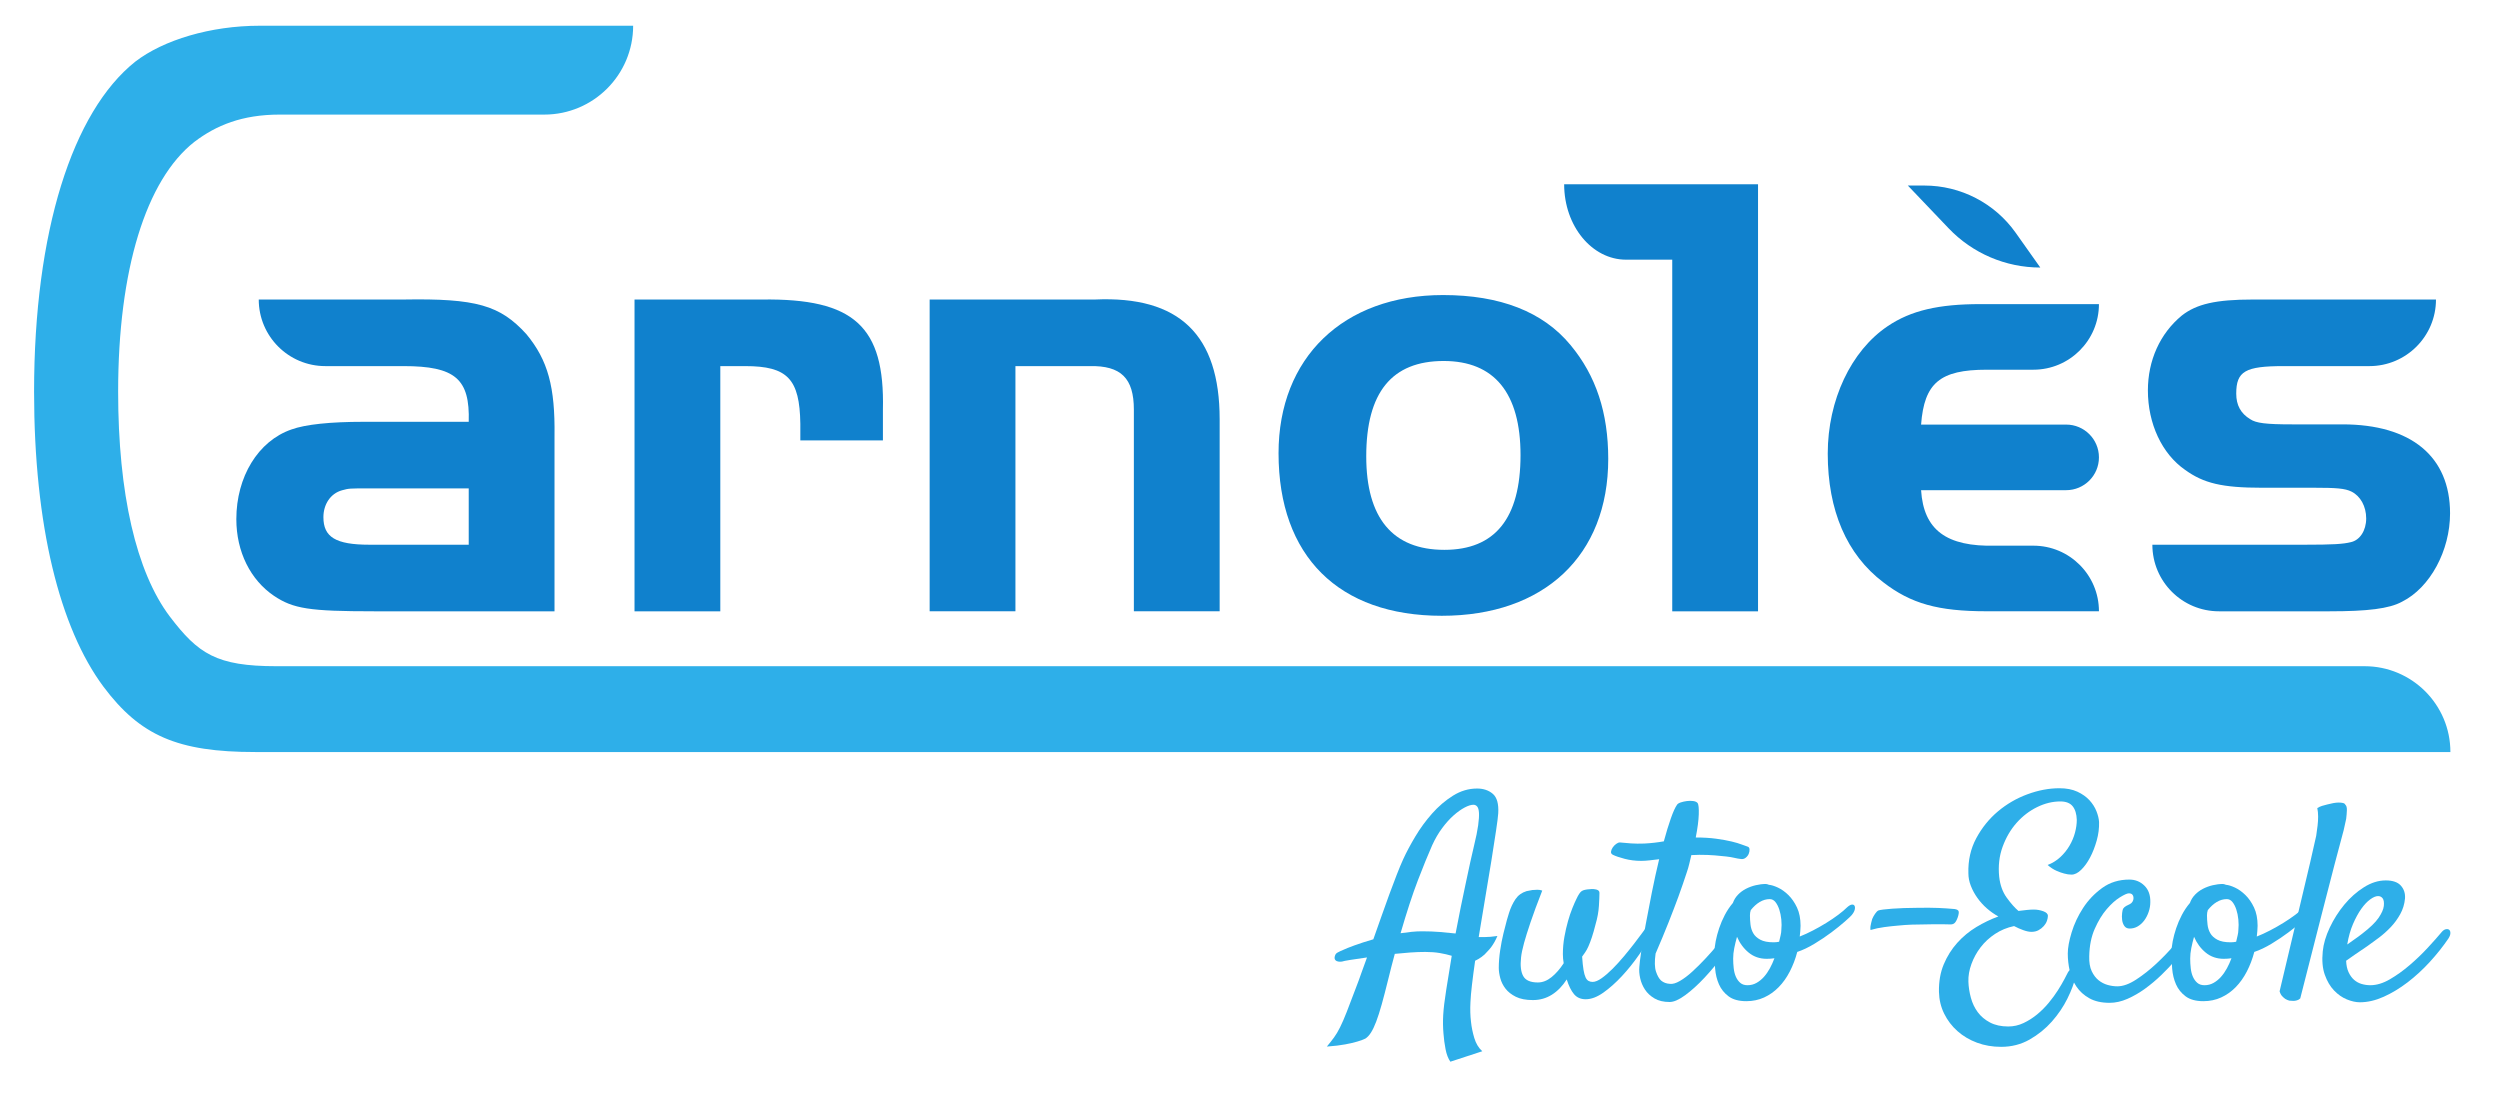
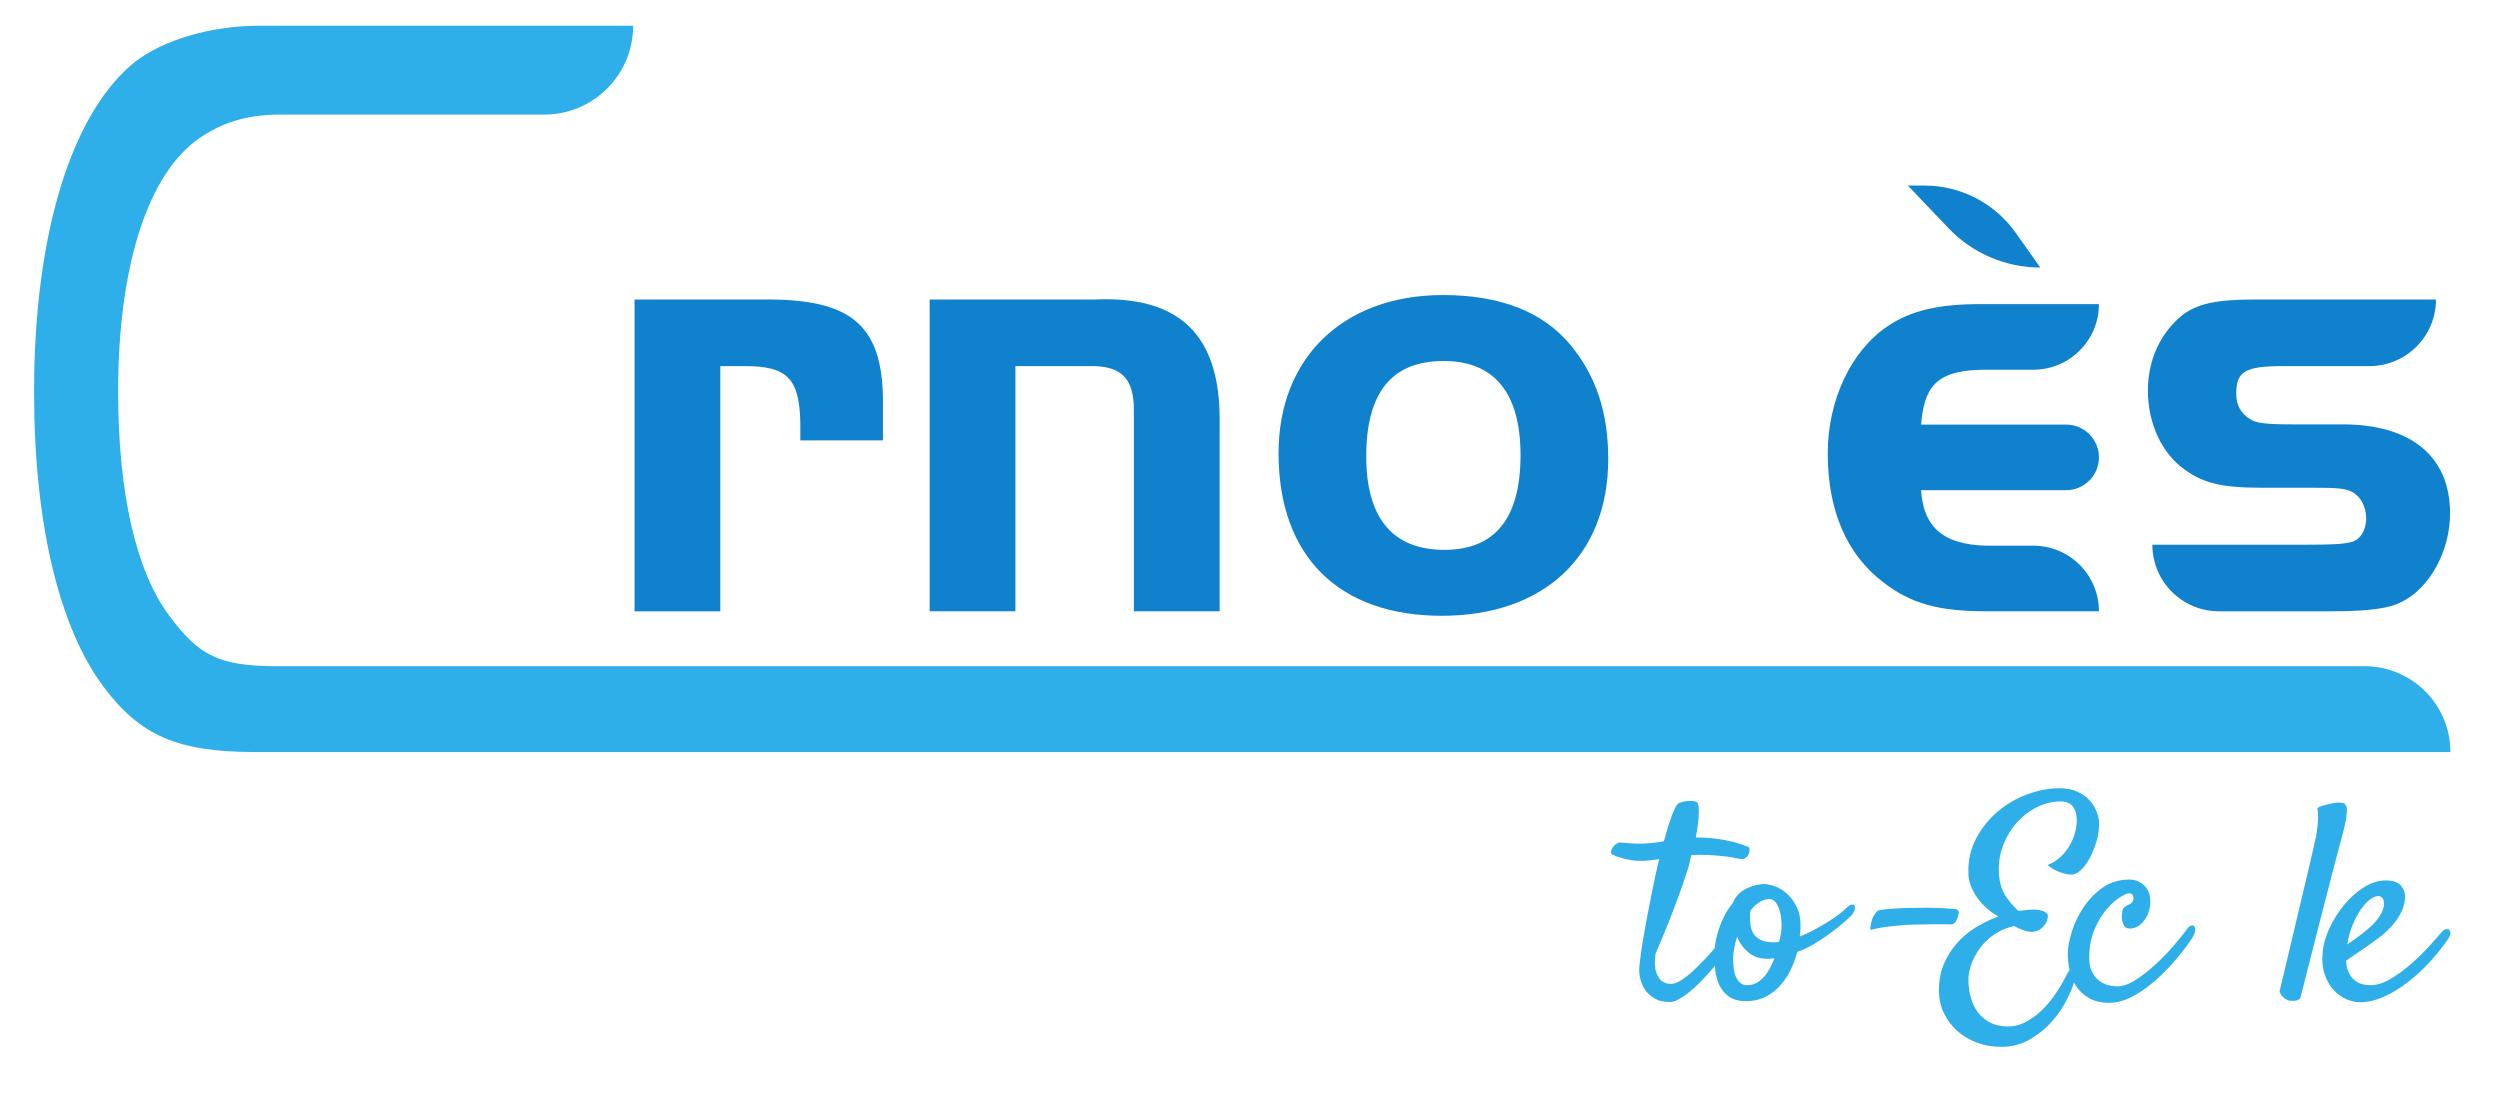
<svg xmlns="http://www.w3.org/2000/svg" viewBox="0 0 1122.52 491.092" height="491.092" width="1122.52" xml:space="preserve" id="svg2">
  <defs id="defs6">
    <clipPath id="clipPath18" clipPathUnits="userSpaceOnUse">
      <path id="path16" d="M 0,368.319 H 841.89 V 0 H 0 Z" />
    </clipPath>
  </defs>
  <g transform="matrix(1.333,0,0,-1.333,0,491.092)" id="g10">
    <g id="g12">
      <g clip-path="url(#clipPath18)" id="g14">
        <g transform="translate(678.971,289.994)" id="g20">
          <path id="path22" style="fill:#1081cd;fill-opacity:1;fill-rule:nonzero;stroke:none" d="m 0,0 8.28,-11.7 c -11.668,0 -22.827,4.777 -30.88,13.22 l -13.733,14.397 h 5.568 C -18.535,15.917 -7.065,9.983 0,0 m 16.99,-86.693 h -48.862 c 0.85,-13.384 8.498,-19.12 25.069,-18.695 H 5.943 c 12.203,0 22.094,-9.892 22.094,-22.094 v 0 H -9.778 c -16.358,0 -25.493,2.549 -34.84,9.773 -12.322,9.347 -18.695,24.218 -18.695,43.338 0,18.058 7.86,34.628 20.182,42.914 7.86,5.311 17.208,7.435 31.229,7.435 h 39.939 v 0 c 0,-12.202 -9.891,-22.094 -22.094,-22.094 H -9.778 c -15.72,0 -21.031,-4.461 -22.094,-18.483 H 16.99 c 6.101,0 11.047,-4.946 11.047,-11.047 v 0 c 0,-6.101 -4.946,-11.047 -11.047,-11.047" />
        </g>
        <g transform="translate(496.512,83.531)" id="g24">
-           <path id="path26" style="fill:#2eafe9;fill-opacity:1;fill-rule:nonzero;stroke:none" d="m 0,0 c 0.679,2.78 1.142,5.065 1.39,6.857 0.246,1.791 0.339,3.197 0.278,4.216 -0.062,1.02 -0.263,1.729 -0.602,2.132 -0.341,0.401 -0.758,0.602 -1.251,0.602 -0.804,0 -1.793,-0.31 -2.966,-0.927 -1.174,-0.618 -2.409,-1.498 -3.706,-2.641 -1.298,-1.143 -2.58,-2.564 -3.846,-4.262 -1.267,-1.7 -2.395,-3.63 -3.382,-5.792 -1.422,-3.213 -3.028,-7.151 -4.819,-11.814 -1.792,-4.666 -3.738,-10.611 -5.838,-17.839 1.235,0.186 2.456,0.339 3.661,0.464 1.204,0.123 2.393,0.185 3.567,0.185 2.1,0 4.108,-0.078 6.024,-0.232 1.914,-0.154 3.674,-0.324 5.281,-0.509 0.557,2.965 1.127,5.884 1.715,8.757 0.586,2.872 1.158,5.606 1.714,8.201 0.556,2.594 1.066,4.972 1.529,7.135 C -0.788,-3.306 -0.371,-1.483 0,0 m 1.019,19.274 c 2.162,0 3.939,-0.602 5.329,-1.807 C 7.737,16.263 8.34,14.085 8.155,10.934 8.092,9.883 7.845,7.923 7.413,5.05 6.98,2.178 6.455,-1.205 5.838,-5.097 5.22,-8.989 4.525,-13.174 3.753,-17.653 2.98,-22.133 2.254,-26.502 1.575,-30.765 h 1.946 c 0.617,0 1.298,0.03 2.039,0.093 0.741,0.061 1.513,0.153 2.316,0.278 -0.309,-0.742 -0.648,-1.437 -1.019,-2.085 -0.37,-0.649 -0.741,-1.221 -1.112,-1.714 -0.433,-0.557 -0.866,-1.052 -1.297,-1.483 -0.556,-0.681 -1.205,-1.283 -1.946,-1.807 -0.741,-0.526 -1.452,-0.943 -2.131,-1.251 -0.433,-3.028 -0.788,-5.731 -1.066,-8.108 -0.278,-2.379 -0.449,-4.34 -0.51,-5.885 -0.124,-2.347 -0.062,-4.54 0.186,-6.579 0.185,-1.791 0.556,-3.614 1.112,-5.467 0.556,-1.853 1.451,-3.336 2.687,-4.448 l -10.749,-3.521 c -0.742,1.051 -1.283,2.455 -1.622,4.216 -0.34,1.761 -0.572,3.507 -0.695,5.236 -0.185,2.038 -0.217,4.139 -0.092,6.301 0.123,2.163 0.463,4.989 1.019,8.479 0.556,3.489 1.173,7.304 1.853,11.444 -1.236,0.37 -2.58,0.679 -4.031,0.927 -1.452,0.246 -3.074,0.37 -4.865,0.37 -1.607,0 -3.289,-0.062 -5.05,-0.185 -1.761,-0.125 -3.507,-0.278 -5.236,-0.463 -0.741,-2.72 -1.482,-5.592 -2.223,-8.618 -0.804,-3.276 -1.529,-6.07 -2.178,-8.387 -0.649,-2.316 -1.267,-4.246 -1.853,-5.791 -0.588,-1.544 -1.175,-2.78 -1.761,-3.707 -0.588,-0.926 -1.221,-1.605 -1.9,-2.038 -0.741,-0.371 -1.668,-0.71 -2.78,-1.02 -1.049,-0.308 -2.377,-0.616 -3.984,-0.926 -1.606,-0.309 -3.675,-0.556 -6.209,-0.742 0.927,1.112 1.73,2.132 2.409,3.058 0.681,0.927 1.36,2.071 2.039,3.429 0.681,1.36 1.436,3.104 2.27,5.236 0.834,2.131 1.9,4.927 3.197,8.386 0.556,1.42 1.127,2.979 1.715,4.679 0.586,1.699 1.219,3.443 1.899,5.236 -2.224,-0.31 -4.107,-0.588 -5.652,-0.834 -1.544,-0.248 -2.47,-0.433 -2.78,-0.556 -0.494,-0.062 -0.895,-0.062 -1.205,0 -0.802,0.123 -1.235,0.524 -1.297,1.205 0.062,0.864 0.356,1.45 0.88,1.76 0.526,0.309 1.313,0.679 2.363,1.112 0.495,0.246 1.622,0.695 3.382,1.344 1.761,0.648 3.907,1.344 6.441,2.085 0.926,2.594 1.837,5.173 2.733,7.737 0.895,2.563 1.775,5.019 2.641,7.367 0.865,2.347 1.699,4.555 2.502,6.626 0.802,2.069 1.544,3.845 2.224,5.328 1.05,2.285 2.393,4.803 4.031,7.552 1.636,2.748 3.521,5.328 5.653,7.738 2.131,2.409 4.478,4.416 7.042,6.023 2.563,1.606 5.266,2.409 8.108,2.409" />
-         </g>
+           </g>
        <g transform="translate(516.339,31.546)" id="g28">
-           <path id="path30" style="fill:#2eafe9;fill-opacity:1;fill-rule:nonzero;stroke:none" d="m 0,0 c -2.348,0 -4.263,0.371 -5.745,1.112 -1.483,0.741 -2.641,1.652 -3.475,2.734 -0.834,1.08 -1.422,2.254 -1.761,3.521 -0.34,1.265 -0.509,2.424 -0.509,3.475 0,1.853 0.153,3.814 0.463,5.884 0.308,2.069 0.679,3.985 1.112,5.745 0.431,1.761 0.818,3.258 1.158,4.495 0.339,1.235 0.571,2.006 0.695,2.316 0.556,1.791 1.281,3.351 2.178,4.68 0.895,1.327 2.145,2.238 3.753,2.733 0.617,0.123 1.265,0.247 1.946,0.371 0.556,0.061 1.126,0.093 1.714,0.093 0.586,0 1.126,-0.093 1.622,-0.278 -1.668,-4.263 -2.982,-7.816 -3.939,-10.657 -0.958,-2.842 -1.684,-5.159 -2.177,-6.95 -0.556,-2.038 -0.897,-3.676 -1.02,-4.911 -0.309,-2.78 -0.062,-4.881 0.742,-6.301 0.802,-1.422 2.439,-2.131 4.911,-2.131 1.606,0 3.15,0.602 4.633,1.806 1.483,1.205 2.841,2.765 4.077,4.68 -0.185,0.988 -0.277,2.007 -0.277,3.058 0,1.976 0.169,3.906 0.509,5.792 0.339,1.883 0.741,3.644 1.205,5.282 0.463,1.636 0.957,3.104 1.482,4.401 0.524,1.297 0.973,2.317 1.344,3.058 0.679,1.483 1.297,2.393 1.853,2.734 0.556,0.339 1.451,0.54 2.688,0.602 0.493,0.061 0.91,0.077 1.251,0.046 0.338,-0.032 0.632,-0.078 0.88,-0.139 0.741,-0.185 1.112,-0.556 1.112,-1.112 0,-0.989 -0.062,-2.471 -0.185,-4.447 -0.125,-1.978 -0.496,-4.017 -1.112,-6.116 -0.433,-1.731 -0.85,-3.197 -1.251,-4.402 -0.403,-1.205 -0.788,-2.224 -1.159,-3.058 -0.37,-0.834 -0.741,-1.515 -1.112,-2.039 -0.37,-0.525 -0.71,-1.004 -1.019,-1.436 0.123,-1.853 0.278,-3.336 0.463,-4.448 0.186,-1.112 0.417,-1.962 0.695,-2.548 0.278,-0.588 0.617,-0.989 1.02,-1.205 0.401,-0.217 0.848,-0.324 1.343,-0.324 0.865,0 1.884,0.417 3.058,1.251 1.173,0.834 2.394,1.884 3.661,3.15 1.265,1.266 2.532,2.656 3.799,4.17 1.265,1.513 2.424,2.95 3.475,4.309 1.049,1.358 1.946,2.549 2.687,3.568 0.741,1.019 1.205,1.652 1.39,1.9 0.431,0.556 0.849,0.894 1.251,1.019 0.401,0.123 0.725,0.077 0.973,-0.139 0.246,-0.217 0.385,-0.556 0.417,-1.019 0.03,-0.464 -0.109,-0.973 -0.417,-1.529 -1.237,-2.349 -2.765,-4.835 -4.587,-7.46 C 33.992,12.71 32.046,10.286 29.977,8.062 27.907,5.838 25.822,3.985 23.722,2.502 21.621,1.019 19.645,0.278 17.792,0.278 16.124,0.278 14.81,0.85 13.853,1.992 12.895,3.135 12.077,4.787 11.398,6.95 9.976,4.726 8.308,3.012 6.394,1.807 4.478,0.602 2.347,0 0,0" />
-         </g>
+           </g>
        <g transform="translate(583.521,56.473)" id="g32">
          <path id="path34" style="fill:#2eafe9;fill-opacity:1;fill-rule:nonzero;stroke:none" d="M 0,0 C 0.246,0.371 0.571,0.602 0.973,0.695 1.374,0.788 1.698,0.741 1.946,0.556 2.192,0.371 2.331,0.061 2.363,-0.371 2.393,-0.804 2.224,-1.39 1.853,-2.131 0.617,-4.48 -1.005,-7.012 -3.012,-9.73 c -2.008,-2.719 -4.123,-5.267 -6.347,-7.645 -2.224,-2.379 -4.387,-4.34 -6.487,-5.884 -2.101,-1.543 -3.861,-2.317 -5.282,-2.317 -2.038,0 -3.738,0.403 -5.096,1.205 -1.36,0.804 -2.425,1.791 -3.197,2.965 -0.773,1.173 -1.313,2.456 -1.622,3.846 -0.31,1.39 -0.402,2.671 -0.278,3.846 0.061,0.987 0.278,2.764 0.649,5.328 0.371,2.563 0.864,5.528 1.483,8.896 0.616,3.366 1.311,6.98 2.085,10.842 0.771,3.86 1.589,7.582 2.455,11.166 -1.051,-0.125 -2.101,-0.248 -3.151,-0.371 -1.051,-0.124 -2.008,-0.185 -2.872,-0.185 -1.978,0 -3.846,0.231 -5.606,0.695 -1.761,0.463 -3.073,0.91 -3.939,1.343 -0.493,0.246 -0.709,0.603 -0.648,1.066 0.062,0.463 0.247,0.927 0.556,1.39 0.31,0.463 0.695,0.864 1.158,1.205 0.463,0.338 0.88,0.509 1.251,0.509 1.174,-0.124 2.441,-0.231 3.799,-0.324 1.358,-0.093 2.841,-0.109 4.448,-0.046 1.173,0.06 2.301,0.153 3.382,0.278 1.081,0.123 2.146,0.278 3.197,0.463 0.803,2.965 1.59,5.544 2.363,7.737 0.772,2.192 1.467,3.722 2.085,4.587 0.186,0.309 0.603,0.571 1.251,0.788 0.649,0.216 1.344,0.371 2.085,0.463 0.742,0.093 1.451,0.093 2.132,0 0.679,-0.092 1.172,-0.324 1.482,-0.695 0.309,-0.495 0.432,-1.76 0.371,-3.799 -0.062,-2.038 -0.403,-4.633 -1.019,-7.784 2.594,0 4.895,-0.139 6.903,-0.417 2.007,-0.278 3.721,-0.588 5.143,-0.926 1.42,-0.341 2.563,-0.681 3.429,-1.02 C 4.015,27.135 4.664,26.903 5.097,26.78 5.528,26.656 5.76,26.347 5.792,25.854 5.822,25.358 5.729,24.849 5.514,24.325 5.297,23.799 4.942,23.352 4.448,22.981 3.953,22.61 3.397,22.486 2.78,22.61 c -0.618,0.061 -1.313,0.186 -2.085,0.371 -0.773,0.185 -1.7,0.339 -2.78,0.463 -1.082,0.123 -2.363,0.246 -3.846,0.371 C -7.413,23.938 -9.143,24 -11.12,24 c -0.37,0 -0.788,-0.016 -1.251,-0.046 -0.463,-0.032 -0.942,-0.046 -1.436,-0.046 -0.248,-0.989 -0.479,-1.962 -0.695,-2.919 -0.217,-0.959 -0.51,-1.962 -0.88,-3.012 -0.804,-2.471 -1.731,-5.159 -2.78,-8.062 -0.927,-2.534 -2.039,-5.437 -3.336,-8.71 -1.298,-3.275 -2.75,-6.765 -4.356,-10.471 -0.37,-2.657 -0.324,-4.68 0.139,-6.07 0.464,-1.39 1.034,-2.395 1.715,-3.012 0.802,-0.68 1.791,-1.051 2.965,-1.112 0.927,-0.124 2.053,0.2 3.382,0.973 1.328,0.772 2.702,1.807 4.124,3.105 1.42,1.297 2.857,2.717 4.309,4.262 1.451,1.544 2.794,3.058 4.031,4.541 1.235,1.482 2.316,2.826 3.243,4.031 C -1.019,-1.344 -0.371,-0.495 0,0" />
        </g>
        <g transform="translate(589.73,61.847)" id="g36">
          <path id="path38" style="fill:#2eafe9;fill-opacity:1;fill-rule:nonzero;stroke:none" d="m 0,0 c -0.185,-0.556 -0.278,-1.144 -0.278,-1.761 0,-0.989 0.061,-2.024 0.185,-3.104 0.123,-1.082 0.432,-2.055 0.927,-2.919 0.494,-0.866 1.281,-1.591 2.363,-2.178 1.08,-0.587 2.579,-0.88 4.494,-0.88 0.309,0 0.617,0.015 0.927,0.047 0.308,0.03 0.617,0.076 0.926,0.139 0.186,0.802 0.355,1.528 0.51,2.177 0.154,0.649 0.232,1.219 0.232,1.715 0.123,1.172 0.123,2.377 0,3.613 C 10.161,-1.916 9.93,-0.788 9.591,0.232 9.251,1.251 8.818,2.085 8.294,2.734 7.768,3.382 7.135,3.707 6.394,3.707 5.22,3.707 4.092,3.382 3.012,2.734 1.93,2.085 0.927,1.173 0,0 m -5.93,-16.309 c 0,-1.112 0.06,-2.21 0.185,-3.29 0.123,-1.081 0.37,-2.038 0.741,-2.872 0.371,-0.834 0.864,-1.515 1.483,-2.039 0.617,-0.525 1.42,-0.787 2.409,-0.787 1.112,0 2.131,0.262 3.058,0.787 0.927,0.524 1.761,1.205 2.502,2.039 0.741,0.834 1.404,1.791 1.992,2.872 0.587,1.08 1.096,2.208 1.529,3.383 -0.433,-0.063 -0.85,-0.109 -1.251,-0.139 -0.402,-0.032 -0.85,-0.047 -1.343,-0.047 -2.349,0 -4.372,0.695 -6.07,2.085 -1.7,1.39 -3.011,3.165 -3.938,5.328 -0.371,-1.297 -0.681,-2.564 -0.927,-3.799 -0.247,-1.236 -0.37,-2.409 -0.37,-3.521 m 21.59,2.224 c -0.618,-2.349 -1.452,-4.541 -2.501,-6.579 -1.052,-2.039 -2.303,-3.8 -3.753,-5.282 -1.453,-1.483 -3.09,-2.641 -4.912,-3.475 -1.823,-0.834 -3.815,-1.251 -5.977,-1.251 -2.533,0 -4.526,0.541 -5.976,1.622 -1.453,1.08 -2.534,2.423 -3.244,4.03 -0.711,1.606 -1.142,3.367 -1.297,5.282 -0.154,1.914 -0.232,3.707 -0.232,5.375 0,1.173 0.139,2.47 0.417,3.892 0.278,1.42 0.663,2.873 1.159,4.355 0.493,1.483 1.126,2.965 1.899,4.448 0.772,1.483 1.683,2.841 2.734,4.077 0.371,1.05 0.941,1.977 1.714,2.78 0.772,0.802 1.668,1.467 2.687,1.993 1.02,0.524 2.116,0.926 3.29,1.204 1.173,0.278 2.317,0.417 3.429,0.417 0.185,0 0.354,-0.032 0.509,-0.093 C 5.76,8.648 5.931,8.586 6.116,8.525 6.918,8.463 7.923,8.155 9.128,7.599 c 1.204,-0.556 2.377,-1.39 3.521,-2.502 1.142,-1.112 2.115,-2.518 2.919,-4.217 0.802,-1.7 1.204,-3.753 1.204,-6.162 0,-0.495 -0.031,-1.097 -0.092,-1.807 -0.063,-0.711 -0.125,-1.313 -0.186,-1.807 1.421,0.556 2.903,1.235 4.448,2.039 1.544,0.802 3.042,1.652 4.495,2.548 1.451,0.895 2.794,1.807 4.031,2.734 1.235,0.926 2.224,1.76 2.965,2.502 0.617,0.556 1.142,0.864 1.575,0.926 0.432,0.061 0.741,-0.062 0.927,-0.37 0.185,-0.31 0.215,-0.742 0.092,-1.298 -0.124,-0.556 -0.463,-1.174 -1.019,-1.853 -0.31,-0.371 -1.097,-1.112 -2.363,-2.224 -1.267,-1.112 -2.765,-2.317 -4.494,-3.614 -1.73,-1.297 -3.614,-2.564 -5.653,-3.799 -2.038,-1.237 -3.984,-2.163 -5.838,-2.78" />
        </g>
        <g transform="translate(656.74,57.037)" id="g40">
          <path id="path42" style="fill:#2eafe9;fill-opacity:1;fill-rule:nonzero;stroke:none" d="m 0,0 c -1.533,0.054 -3.477,0.068 -5.829,0.041 -2.355,-0.028 -4.68,-0.069 -6.979,-0.123 -1.533,-0.055 -3.094,-0.164 -4.68,-0.329 -1.369,-0.11 -2.874,-0.274 -4.516,-0.492 -1.642,-0.22 -3.202,-0.548 -4.68,-0.985 -0.054,0.437 -0.054,0.862 0,1.272 0.055,0.411 0.137,0.807 0.246,1.191 0.11,0.437 0.219,0.848 0.328,1.231 0.22,0.547 0.534,1.122 0.945,1.725 0.41,0.601 0.78,0.985 1.108,1.149 0.273,0.109 0.834,0.218 1.683,0.328 0.848,0.109 1.86,0.206 3.038,0.288 1.177,0.082 2.49,0.15 3.941,0.205 1.45,0.054 2.887,0.082 4.311,0.082 2.9,0.054 5.308,0.041 7.225,-0.041 C -1.944,5.46 -0.11,5.337 1.642,5.173 2.408,5.062 2.86,4.816 2.997,4.434 3.133,4.05 3.038,3.366 2.71,2.381 2.381,1.45 2.024,0.807 1.642,0.452 1.258,0.095 0.711,-0.055 0,0" />
        </g>
        <g transform="translate(674.059,15.793)" id="g44">
          <path id="path46" style="fill:#2eafe9;fill-opacity:1;fill-rule:nonzero;stroke:none" d="m 0,0 c -2.904,0 -5.606,0.463 -8.108,1.39 -2.502,0.927 -4.696,2.224 -6.579,3.892 -1.886,1.668 -3.383,3.63 -4.495,5.884 -1.112,2.256 -1.698,4.712 -1.76,7.367 -0.061,3.459 0.479,6.547 1.621,9.267 1.144,2.717 2.656,5.126 4.541,7.227 1.884,2.1 4.031,3.876 6.44,5.329 2.409,1.45 4.88,2.641 7.413,3.567 -1.359,0.742 -2.641,1.636 -3.845,2.688 -1.205,1.049 -2.271,2.223 -3.197,3.521 -0.927,1.297 -1.668,2.655 -2.224,4.077 -0.556,1.42 -0.834,2.841 -0.834,4.263 -0.125,4.323 0.756,8.247 2.641,11.768 1.884,3.521 4.309,6.533 7.274,9.035 2.965,2.502 6.285,4.432 9.962,5.791 3.674,1.359 7.274,2.039 10.795,2.039 2.347,0 4.355,-0.386 6.023,-1.158 1.668,-0.773 3.026,-1.73 4.077,-2.873 1.05,-1.144 1.838,-2.379 2.363,-3.706 0.525,-1.329 0.819,-2.549 0.881,-3.661 0.061,-2.038 -0.201,-4.109 -0.788,-6.208 -0.588,-2.101 -1.329,-4.001 -2.224,-5.699 -0.896,-1.7 -1.9,-3.09 -3.011,-4.17 -1.113,-1.082 -2.194,-1.622 -3.244,-1.622 -0.803,0 -1.637,0.123 -2.502,0.371 -0.741,0.185 -1.607,0.494 -2.594,0.927 -0.989,0.431 -1.978,1.08 -2.966,1.946 1.606,0.616 3.026,1.497 4.263,2.641 1.235,1.142 2.27,2.423 3.104,3.845 0.834,1.421 1.451,2.887 1.854,4.402 0.401,1.513 0.602,2.949 0.602,4.309 -0.062,1.976 -0.526,3.505 -1.39,4.587 -0.866,1.08 -2.256,1.621 -4.17,1.621 -2.595,0 -5.189,-0.634 -7.784,-1.899 C 9.544,79.491 7.242,77.73 5.236,75.476 3.227,73.22 1.652,70.533 0.51,67.414 -0.634,64.294 -1.019,60.911 -0.649,57.267 -0.34,54.487 0.51,52.139 1.9,50.225 c 1.39,-1.916 2.701,-3.399 3.938,-4.449 0.987,0.124 1.914,0.232 2.78,0.325 0.864,0.093 1.668,0.139 2.409,0.139 1.05,0 2.1,-0.185 3.151,-0.556 1.05,-0.371 1.575,-0.896 1.575,-1.575 0,-0.496 -0.109,-1.052 -0.324,-1.668 -0.217,-0.619 -0.572,-1.205 -1.066,-1.761 -0.495,-0.556 -1.081,-1.019 -1.761,-1.39 -0.68,-0.371 -1.482,-0.556 -2.409,-0.556 -0.741,0 -1.637,0.185 -2.687,0.556 -1.051,0.371 -2.101,0.834 -3.151,1.39 -2.348,-0.495 -4.48,-1.376 -6.394,-2.641 -1.915,-1.267 -3.537,-2.766 -4.865,-4.494 -1.329,-1.73 -2.362,-3.614 -3.104,-5.653 -0.741,-2.038 -1.081,-4.016 -1.019,-5.93 0.061,-1.793 0.339,-3.6 0.834,-5.421 0.494,-1.822 1.265,-3.443 2.316,-4.865 1.05,-1.421 2.424,-2.579 4.124,-3.475 C -2.055,7.306 0,6.857 2.409,6.857 c 1.791,0 3.506,0.387 5.143,1.159 1.636,0.773 3.165,1.746 4.587,2.918 1.421,1.175 2.718,2.472 3.892,3.892 1.173,1.422 2.192,2.811 3.058,4.17 0.864,1.358 1.59,2.595 2.178,3.707 0.586,1.112 1.003,1.914 1.251,2.409 0.185,0.371 0.447,0.649 0.787,0.834 0.339,0.185 0.679,0.232 1.02,0.139 0.338,-0.092 0.602,-0.324 0.787,-0.695 0.186,-0.37 0.186,-0.926 0,-1.668 C 24.617,21.498 23.69,19.011 22.332,16.263 20.973,13.515 19.228,10.934 17.097,8.525 14.966,6.116 12.463,4.093 9.591,2.456 6.718,0.82 3.521,0 0,0" />
        </g>
        <g transform="translate(713.192,36.179)" id="g48">
          <path id="path50" style="fill:#2eafe9;fill-opacity:1;fill-rule:nonzero;stroke:none" d="m 0,0 c 1.914,0 4.031,0.756 6.348,2.27 2.316,1.513 4.571,3.29 6.764,5.329 2.192,2.038 4.201,4.123 6.023,6.254 1.822,2.132 3.197,3.846 4.124,5.143 0.556,0.802 1.08,1.282 1.575,1.437 0.494,0.153 0.865,0.076 1.112,-0.232 0.246,-0.31 0.339,-0.788 0.278,-1.436 C 26.162,18.116 25.884,17.389 25.39,16.587 24.957,15.846 24.232,14.78 23.213,13.39 22.193,12 20.989,10.486 19.599,8.85 18.209,7.212 16.633,5.544 14.873,3.846 13.112,2.146 11.273,0.602 9.359,-0.788 7.444,-2.178 5.467,-3.32 3.429,-4.216 1.39,-5.111 -0.618,-5.56 -2.595,-5.56 c -2.719,0 -4.989,0.51 -6.81,1.529 -1.823,1.019 -3.276,2.331 -4.356,3.938 -1.081,1.606 -1.839,3.383 -2.27,5.329 -0.431,1.946 -0.649,3.876 -0.649,5.791 0,1.914 0.433,4.293 1.298,7.135 0.864,2.841 2.145,5.575 3.845,8.201 1.699,2.625 3.846,4.88 6.44,6.765 2.595,1.884 5.653,2.826 9.174,2.826 1.977,0 3.661,-0.68 5.051,-2.039 1.39,-1.359 2.053,-3.212 1.992,-5.559 0,-1.112 -0.185,-2.21 -0.556,-3.29 C 10.193,23.984 9.698,23.027 9.081,22.193 8.463,21.359 7.738,20.695 6.904,20.201 6.07,19.706 5.157,19.46 4.17,19.46 c -0.804,0 -1.406,0.292 -1.807,0.88 -0.403,0.586 -0.649,1.265 -0.741,2.039 -0.093,0.771 -0.093,1.529 0,2.27 0.092,0.741 0.199,1.235 0.324,1.483 0.308,0.431 0.649,0.741 1.019,0.926 0.371,0.186 0.802,0.401 1.298,0.649 0.37,0.185 0.663,0.463 0.88,0.834 0.216,0.371 0.324,0.772 0.324,1.205 0,0.431 -0.124,0.802 -0.37,1.112 -0.248,0.308 -0.649,0.463 -1.205,0.463 -0.556,0 -1.561,-0.449 -3.012,-1.344 -1.452,-0.896 -2.935,-2.224 -4.448,-3.984 -1.514,-1.761 -2.858,-3.97 -4.03,-6.626 C -8.773,16.71 -9.391,13.622 -9.452,10.101 -9.514,8.062 -9.236,6.394 -8.618,5.097 -8.001,3.799 -7.228,2.78 -6.301,2.039 -5.375,1.297 -4.355,0.772 -3.243,0.463 -2.131,0.153 -1.051,0 0,0" />
        </g>
        <g transform="translate(743.679,61.847)" id="g52">
-           <path id="path54" style="fill:#2eafe9;fill-opacity:1;fill-rule:nonzero;stroke:none" d="m 0,0 c -0.185,-0.556 -0.278,-1.144 -0.278,-1.761 0,-0.989 0.061,-2.024 0.185,-3.104 0.123,-1.082 0.432,-2.055 0.927,-2.919 0.494,-0.866 1.281,-1.591 2.363,-2.178 1.08,-0.587 2.579,-0.88 4.494,-0.88 0.309,0 0.617,0.015 0.927,0.047 0.308,0.03 0.617,0.076 0.926,0.139 0.186,0.802 0.355,1.528 0.51,2.177 0.154,0.649 0.232,1.219 0.232,1.715 0.123,1.172 0.123,2.377 0,3.613 C 10.161,-1.916 9.93,-0.788 9.591,0.232 9.251,1.251 8.818,2.085 8.294,2.734 7.768,3.382 7.135,3.707 6.394,3.707 5.22,3.707 4.092,3.382 3.012,2.734 1.93,2.085 0.927,1.173 0,0 m -5.931,-16.309 c 0,-1.112 0.061,-2.21 0.186,-3.29 0.123,-1.081 0.37,-2.038 0.741,-2.872 0.371,-0.834 0.864,-1.515 1.483,-2.039 0.616,-0.525 1.42,-0.787 2.409,-0.787 1.112,0 2.131,0.262 3.058,0.787 0.927,0.524 1.761,1.205 2.502,2.039 0.741,0.834 1.404,1.791 1.992,2.872 0.587,1.08 1.096,2.208 1.529,3.383 -0.433,-0.063 -0.85,-0.109 -1.251,-0.139 -0.402,-0.032 -0.85,-0.047 -1.343,-0.047 -2.349,0 -4.372,0.695 -6.07,2.085 -1.7,1.39 -3.012,3.165 -3.938,5.328 -0.371,-1.297 -0.681,-2.564 -0.927,-3.799 -0.247,-1.236 -0.371,-2.409 -0.371,-3.521 m 21.591,2.224 c -0.618,-2.349 -1.452,-4.541 -2.502,-6.579 -1.051,-2.039 -2.302,-3.8 -3.753,-5.282 -1.452,-1.483 -3.089,-2.641 -4.911,-3.475 -1.823,-0.834 -3.815,-1.251 -5.977,-1.251 -2.534,0 -4.526,0.541 -5.977,1.622 -1.452,1.08 -2.533,2.423 -3.243,4.03 -0.711,1.606 -1.142,3.367 -1.297,5.282 -0.154,1.914 -0.232,3.707 -0.232,5.375 0,1.173 0.139,2.47 0.417,3.892 0.278,1.42 0.663,2.873 1.159,4.355 0.493,1.483 1.126,2.965 1.899,4.448 0.772,1.483 1.683,2.841 2.734,4.077 0.37,1.05 0.941,1.977 1.714,2.78 0.772,0.802 1.668,1.467 2.687,1.993 1.02,0.524 2.116,0.926 3.29,1.204 1.173,0.278 2.317,0.417 3.429,0.417 0.185,0 0.354,-0.032 0.509,-0.093 C 5.76,8.648 5.931,8.586 6.116,8.525 6.918,8.463 7.923,8.155 9.128,7.599 c 1.204,-0.556 2.377,-1.39 3.521,-2.502 1.142,-1.112 2.115,-2.518 2.919,-4.217 0.802,-1.7 1.204,-3.753 1.204,-6.162 0,-0.495 -0.032,-1.097 -0.092,-1.807 -0.063,-0.711 -0.125,-1.313 -0.186,-1.807 1.421,0.556 2.903,1.235 4.448,2.039 1.544,0.802 3.042,1.652 4.495,2.548 1.45,0.895 2.794,1.807 4.031,2.734 1.235,0.926 2.224,1.76 2.965,2.502 0.617,0.556 1.142,0.864 1.575,0.926 0.432,0.061 0.741,-0.062 0.927,-0.37 0.185,-0.31 0.215,-0.742 0.092,-1.298 -0.124,-0.556 -0.463,-1.174 -1.019,-1.853 -0.31,-0.371 -1.097,-1.112 -2.363,-2.224 -1.267,-1.112 -2.765,-2.317 -4.494,-3.614 -1.73,-1.297 -3.614,-2.564 -5.653,-3.799 -2.038,-1.237 -3.984,-2.163 -5.838,-2.78" />
-         </g>
+           </g>
        <g transform="translate(767.864,34.511)" id="g56">
          <path id="path58" style="fill:#2eafe9;fill-opacity:1;fill-rule:nonzero;stroke:none" d="m 0,0 c 2.718,11.428 4.895,20.602 6.533,27.522 1.636,6.918 2.887,12.2 3.753,15.845 0.987,4.324 1.668,7.321 2.038,8.989 0.186,1.173 0.339,2.316 0.464,3.428 0.123,0.988 0.185,2.007 0.185,3.058 0,1.05 -0.093,2.007 -0.278,2.873 0.494,0.308 1.034,0.556 1.622,0.741 0.586,0.186 1.158,0.339 1.714,0.464 0.679,0.185 1.358,0.338 2.039,0.463 0.679,0.123 1.297,0.185 1.853,0.185 0.494,0 0.957,-0.046 1.39,-0.139 0.431,-0.092 0.709,-0.294 0.834,-0.602 0.371,-0.31 0.54,-0.927 0.51,-1.853 C 22.625,60.047 22.548,59.088 22.425,58.101 22.177,56.927 21.899,55.66 21.591,54.302 20.85,51.645 19.83,47.815 18.533,42.811 17.421,38.549 15.922,32.741 14.039,25.39 12.154,18.038 9.791,8.771 6.95,-2.409 6.64,-2.718 6.269,-2.933 5.838,-3.058 5.405,-3.181 5.004,-3.243 4.633,-3.243 4.2,-3.243 3.737,-3.211 3.243,-3.151 2.81,-3.026 2.377,-2.841 1.946,-2.595 1.575,-2.347 1.205,-2.023 0.834,-1.622 0.463,-1.221 0.185,-0.68 0,0" />
        </g>
        <g transform="translate(801.02,66.573)" id="g60">
          <path id="path62" style="fill:#2eafe9;fill-opacity:1;fill-rule:nonzero;stroke:none" d="m 0,0 c -0.741,0 -1.622,-0.371 -2.641,-1.112 -1.019,-0.741 -2.024,-1.807 -3.012,-3.197 -0.989,-1.39 -1.915,-3.09 -2.78,-5.097 -0.865,-2.008 -1.514,-4.308 -1.946,-6.903 0.742,0.556 1.544,1.126 2.41,1.714 0.864,0.587 1.728,1.219 2.594,1.9 2.656,2.039 4.509,3.829 5.56,5.374 1.05,1.544 1.636,2.873 1.761,3.985 0.123,1.173 0,2.023 -0.371,2.548 C 1.205,-0.264 0.679,0 0,0 m 23.722,-14.27 c -1.853,-2.72 -3.954,-5.361 -6.301,-7.923 -2.348,-2.565 -4.835,-4.851 -7.46,-6.858 -2.626,-2.008 -5.313,-3.629 -8.061,-4.864 -2.75,-1.235 -5.421,-1.854 -8.016,-1.854 -1.36,0 -2.826,0.325 -4.402,0.973 -1.575,0.649 -3.011,1.652 -4.308,3.012 -1.298,1.358 -2.333,3.119 -3.105,5.282 -0.771,2.162 -1.003,4.786 -0.695,7.876 0.248,2.533 1.034,5.204 2.363,8.016 1.328,2.81 2.965,5.389 4.911,7.737 1.946,2.347 4.139,4.293 6.58,5.838 2.439,1.544 4.895,2.317 7.366,2.317 2.348,0 4.046,-0.588 5.097,-1.761 C 8.741,2.347 9.204,0.895 9.081,-0.834 8.896,-2.75 8.354,-4.51 7.459,-6.116 6.563,-7.723 5.498,-9.174 4.263,-10.471 c -1.237,-1.297 -2.549,-2.472 -3.939,-3.522 -1.39,-1.051 -2.703,-2.008 -3.938,-2.872 -1.36,-0.927 -2.657,-1.807 -3.892,-2.641 -1.236,-0.834 -2.317,-1.591 -3.243,-2.27 0.061,-1.545 0.339,-2.843 0.834,-3.892 0.494,-1.051 1.112,-1.9 1.853,-2.548 0.741,-0.649 1.59,-1.112 2.548,-1.391 0.957,-0.278 1.93,-0.416 2.919,-0.416 2.1,0 4.293,0.663 6.58,1.992 2.284,1.327 4.524,2.933 6.718,4.818 2.192,1.884 4.231,3.846 6.116,5.885 1.883,2.038 3.443,3.799 4.679,5.281 0.432,0.494 0.881,0.788 1.344,0.881 0.463,0.092 0.834,0.03 1.112,-0.185 0.278,-0.218 0.417,-0.588 0.417,-1.112 0,-0.526 -0.217,-1.128 -0.649,-1.807" />
        </g>
        <g transform="translate(93.095,144.006)" id="g64">
          <path id="path66" style="fill:#2eafe9;fill-opacity:1;fill-rule:nonzero;stroke:none" d="M 0,0 C -20.173,0 -26.341,4.178 -35.878,16.714 -47.248,31.757 -53.3,58.222 -53.3,92.486 c 0,40.95 9.353,71.314 25.675,84.129 7.336,5.571 16.071,9.192 28.725,9.192 h 89.147 c 16.529,0 29.928,13.4 29.928,29.929 v 0 H -5.692 c -16.406,0 -32.337,-4.769 -41.847,-12.104 -21.162,-16.872 -34.078,-57.247 -34.078,-111.165 0,-45.114 8.636,-79.564 23.378,-99.371 12.364,-16.506 24.966,-22.007 51.121,-22.007 h 739.414 v 0 C 732.296,-12.944 719.352,0 703.385,0 Z" />
        </g>
        <g transform="translate(124.462,203.904)" id="g68">
-           <path id="path70" style="fill:#1081cd;fill-opacity:1;fill-rule:nonzero;stroke:none" d="m 0,0 c -6.9,0 -6.9,0 -9.272,-0.647 -3.882,-1.078 -6.254,-4.744 -6.254,-9.057 0,-6.685 4.097,-9.272 15.526,-9.272 H 33.424 V 0 Z m 33.424,22.427 c 0.432,14.447 -4.528,18.76 -21.995,18.76 h -26.308 c -12.386,0 -22.427,10.041 -22.427,22.427 H 11.429 C 36.012,64.045 43.991,61.673 52.832,51.97 60.164,43.128 62.536,34.071 62.32,17.683 V -41.403 H 1.51 c -21.78,0 -27.171,0.862 -33.64,5.175 -7.979,5.392 -12.723,14.88 -12.723,25.877 0,14.233 7.332,26.308 18.545,30.19 4.744,1.725 13.154,2.588 24.367,2.588 z" />
-         </g>
+           </g>
        <g transform="translate(256.646,267.518)" id="g72">
          <path id="path74" style="fill:#1081cd;fill-opacity:1;fill-rule:nonzero;stroke:none" d="M 0,0 C 31.052,0.431 41.403,-9.057 40.756,-37.09 V -47.441 H 12.938 v 5.607 c -0.215,15.094 -4.312,19.407 -18.545,19.407 h -8.41 v -82.59 h -28.896 l 0,105.017 z" />
        </g>
        <g transform="translate(368.778,267.518)" id="g76">
          <path id="path78" style="fill:#1081cd;fill-opacity:1;fill-rule:nonzero;stroke:none" d="m 0,0 c 28.465,1.294 42.05,-11.86 42.05,-40.325 v -64.692 H 13.154 v 67.927 c 0,10.566 -4.313,14.879 -14.879,14.663 h -25.014 v -82.59 h -28.896 l 0,105.017 z" />
        </g>
        <g transform="translate(460.207,214.686)" id="g80">
          <path id="path82" style="fill:#1081cd;fill-opacity:1;fill-rule:nonzero;stroke:none" d="m 0,0 c 0,-20.702 8.841,-31.484 26.308,-31.484 17.036,0 25.661,10.567 25.661,31.915 0,20.917 -8.841,31.699 -25.877,31.699 C 8.626,32.13 0,21.564 0,0 m 68.789,37.521 c 8.626,-10.35 12.723,-22.857 12.723,-38.384 0,-32.561 -21.564,-52.832 -56.066,-52.832 -34.719,0 -54.989,20.055 -54.989,54.773 0,32.13 21.78,53.263 55.42,53.263 19.192,0 33.64,-5.606 42.912,-16.82" />
        </g>
        <g transform="translate(563.279,306.334)" id="g84">
-           <path id="path86" style="fill:#1081cd;fill-opacity:1;fill-rule:nonzero;stroke:none" d="m 0,0 v 0 h -36.407 c 0,-14.024 9.335,-25.392 20.851,-25.392 H 0 V -143.833 H 28.896 V 0 Z" />
-         </g>
+           </g>
        <g transform="translate(820.535,267.518)" id="g88">
          <path id="path90" style="fill:#1081cd;fill-opacity:1;fill-rule:nonzero;stroke:none" d="m 0,0 c 0,-12.386 -10.041,-22.427 -22.427,-22.427 h -28.895 c -12.939,0 -15.958,-1.725 -15.958,-9.272 0,-3.882 1.51,-6.685 4.744,-8.626 1.941,-1.294 5.176,-1.725 14.017,-1.725 h 17.036 c 23.073,0 36.227,-10.782 36.227,-29.974 0,-12.507 -6.685,-25.014 -16.173,-29.759 -4.313,-2.372 -11.644,-3.234 -24.367,-3.234 h -37.306 c -12.386,0 -22.427,10.041 -22.427,22.427 v 0 h 51.323 c 9.488,0 12.938,0.215 15.526,0.862 3.019,0.647 5.175,3.882 5.175,7.979 0,4.097 -1.94,7.547 -4.96,9.057 -2.156,1.078 -5.175,1.294 -12.507,1.294 h -17.682 c -13.37,0 -19.624,1.509 -25.877,6.038 -7.763,5.391 -12.507,15.526 -12.507,26.739 0,10.135 4.097,19.192 11.429,25.23 C -80.649,-1.509 -74.18,0 -61.673,0 Z" />
        </g>
      </g>
    </g>
  </g>
</svg>